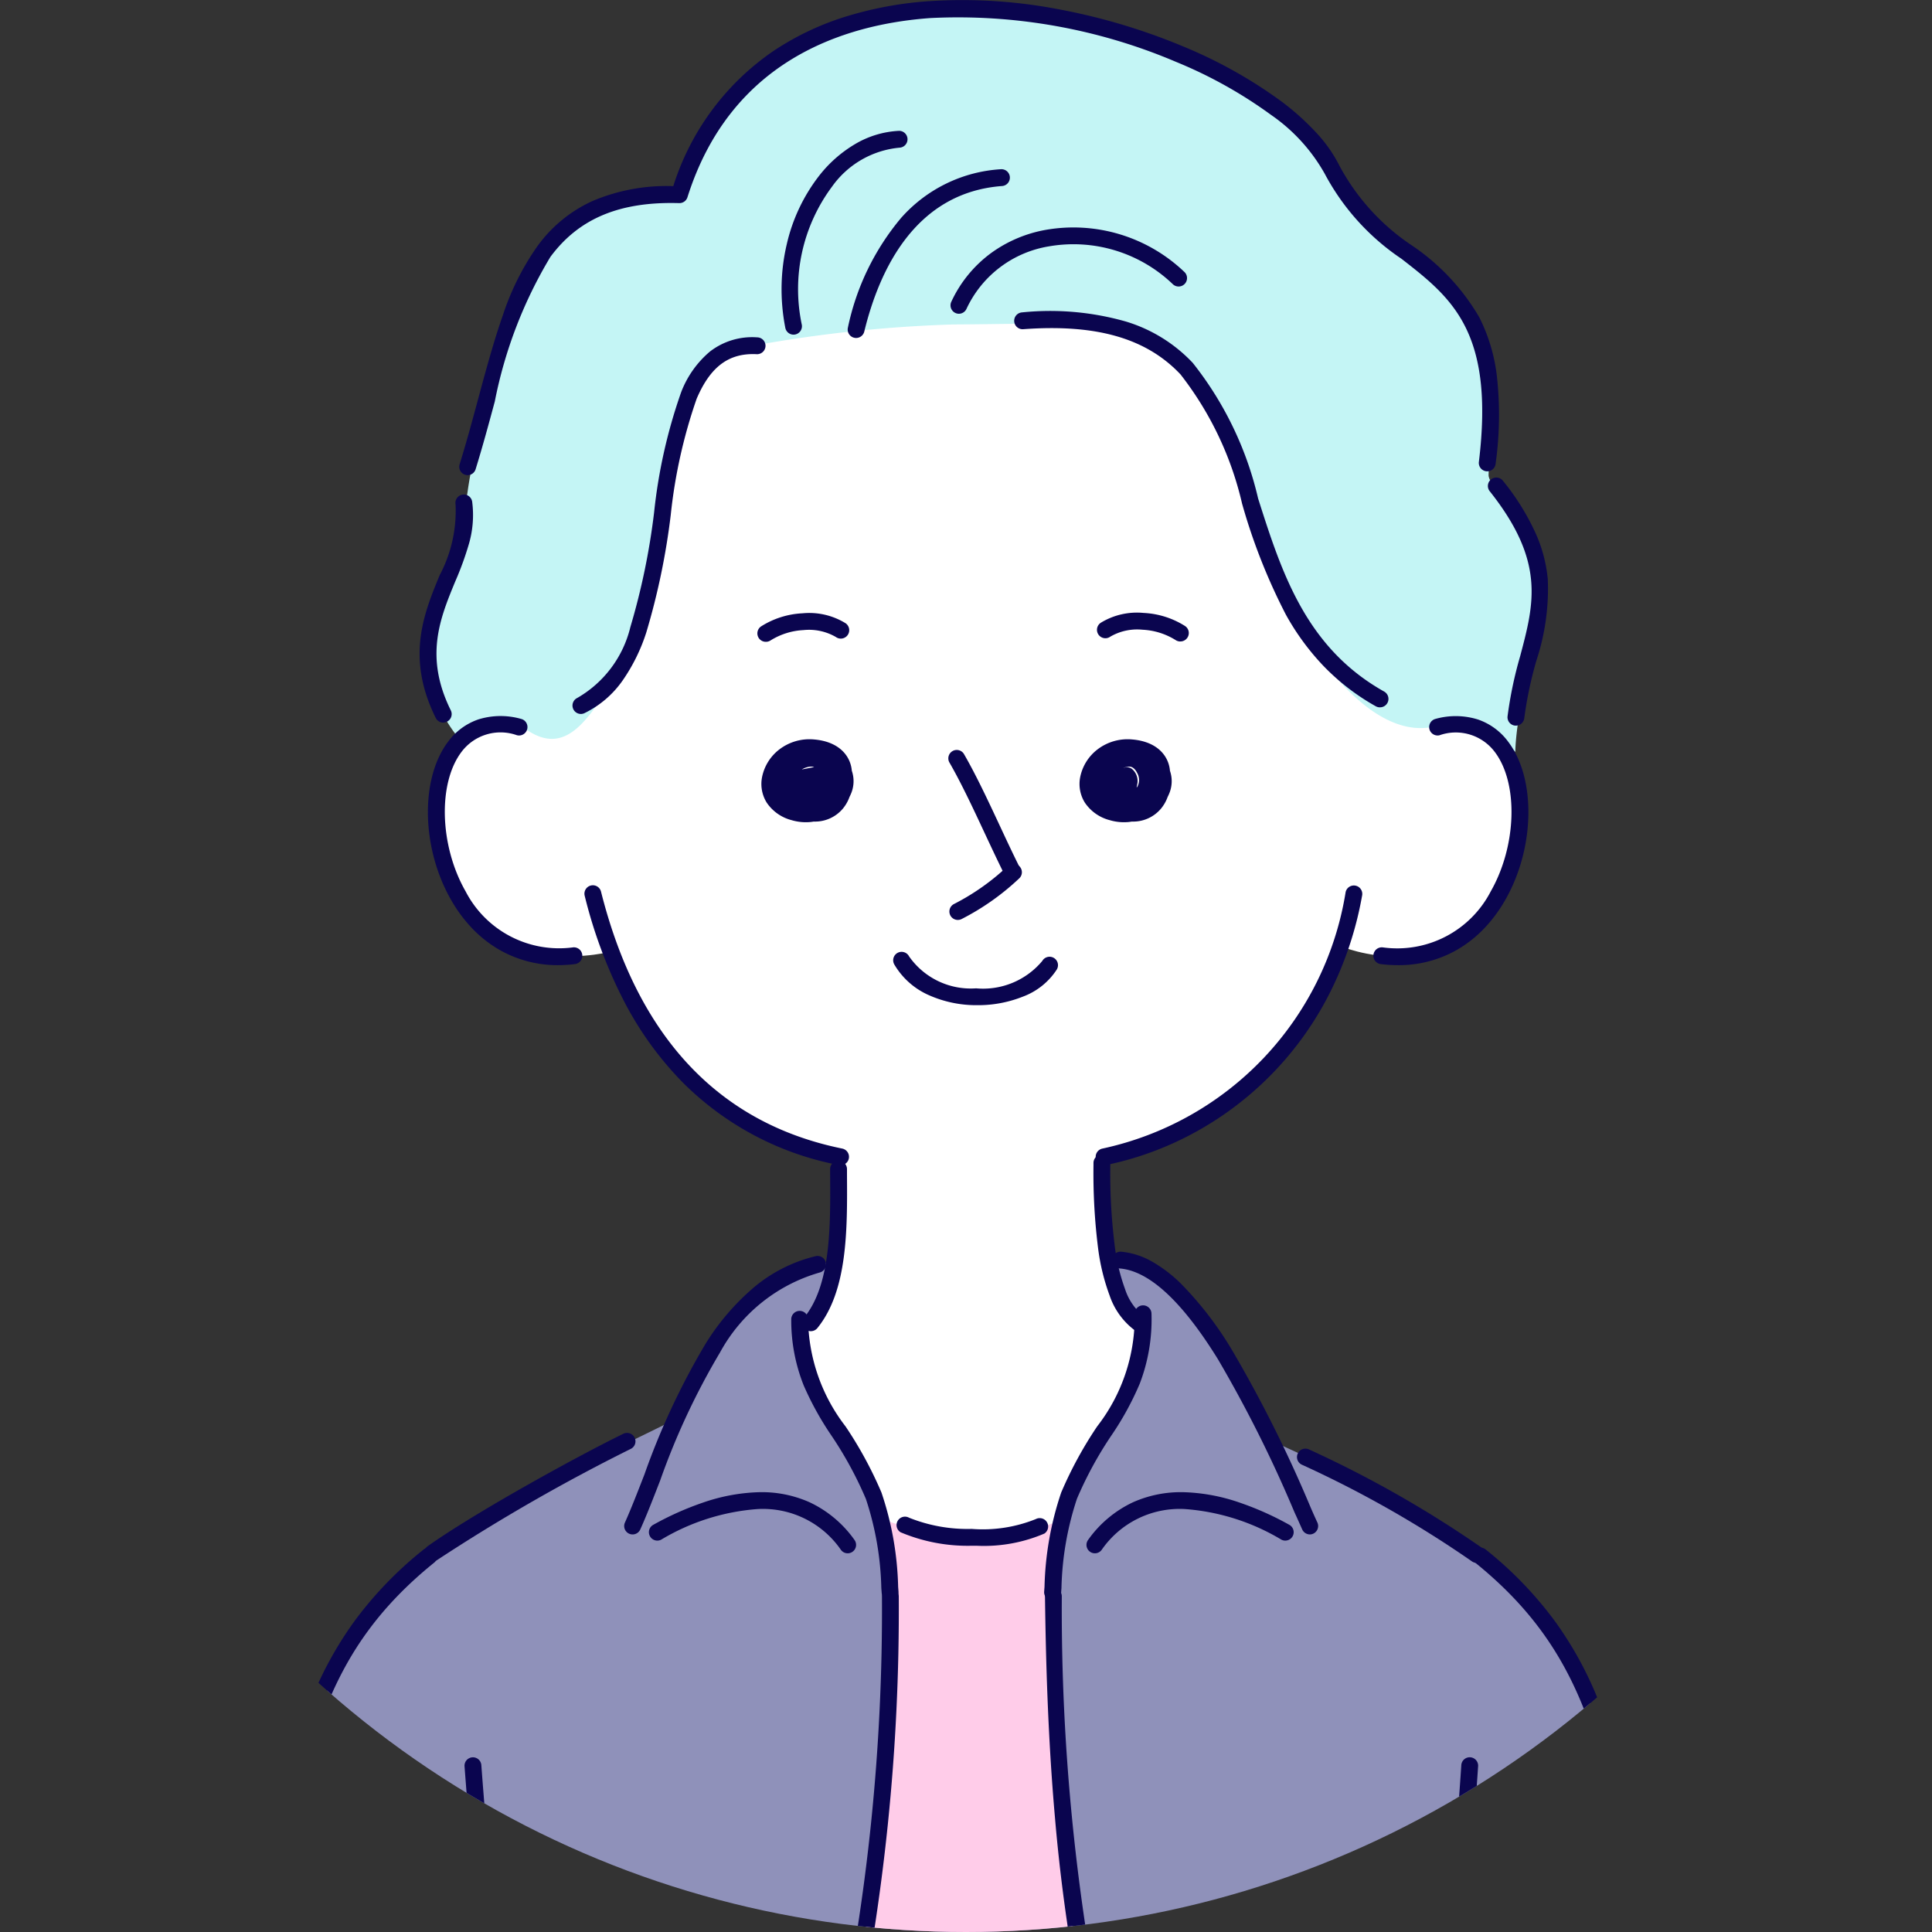
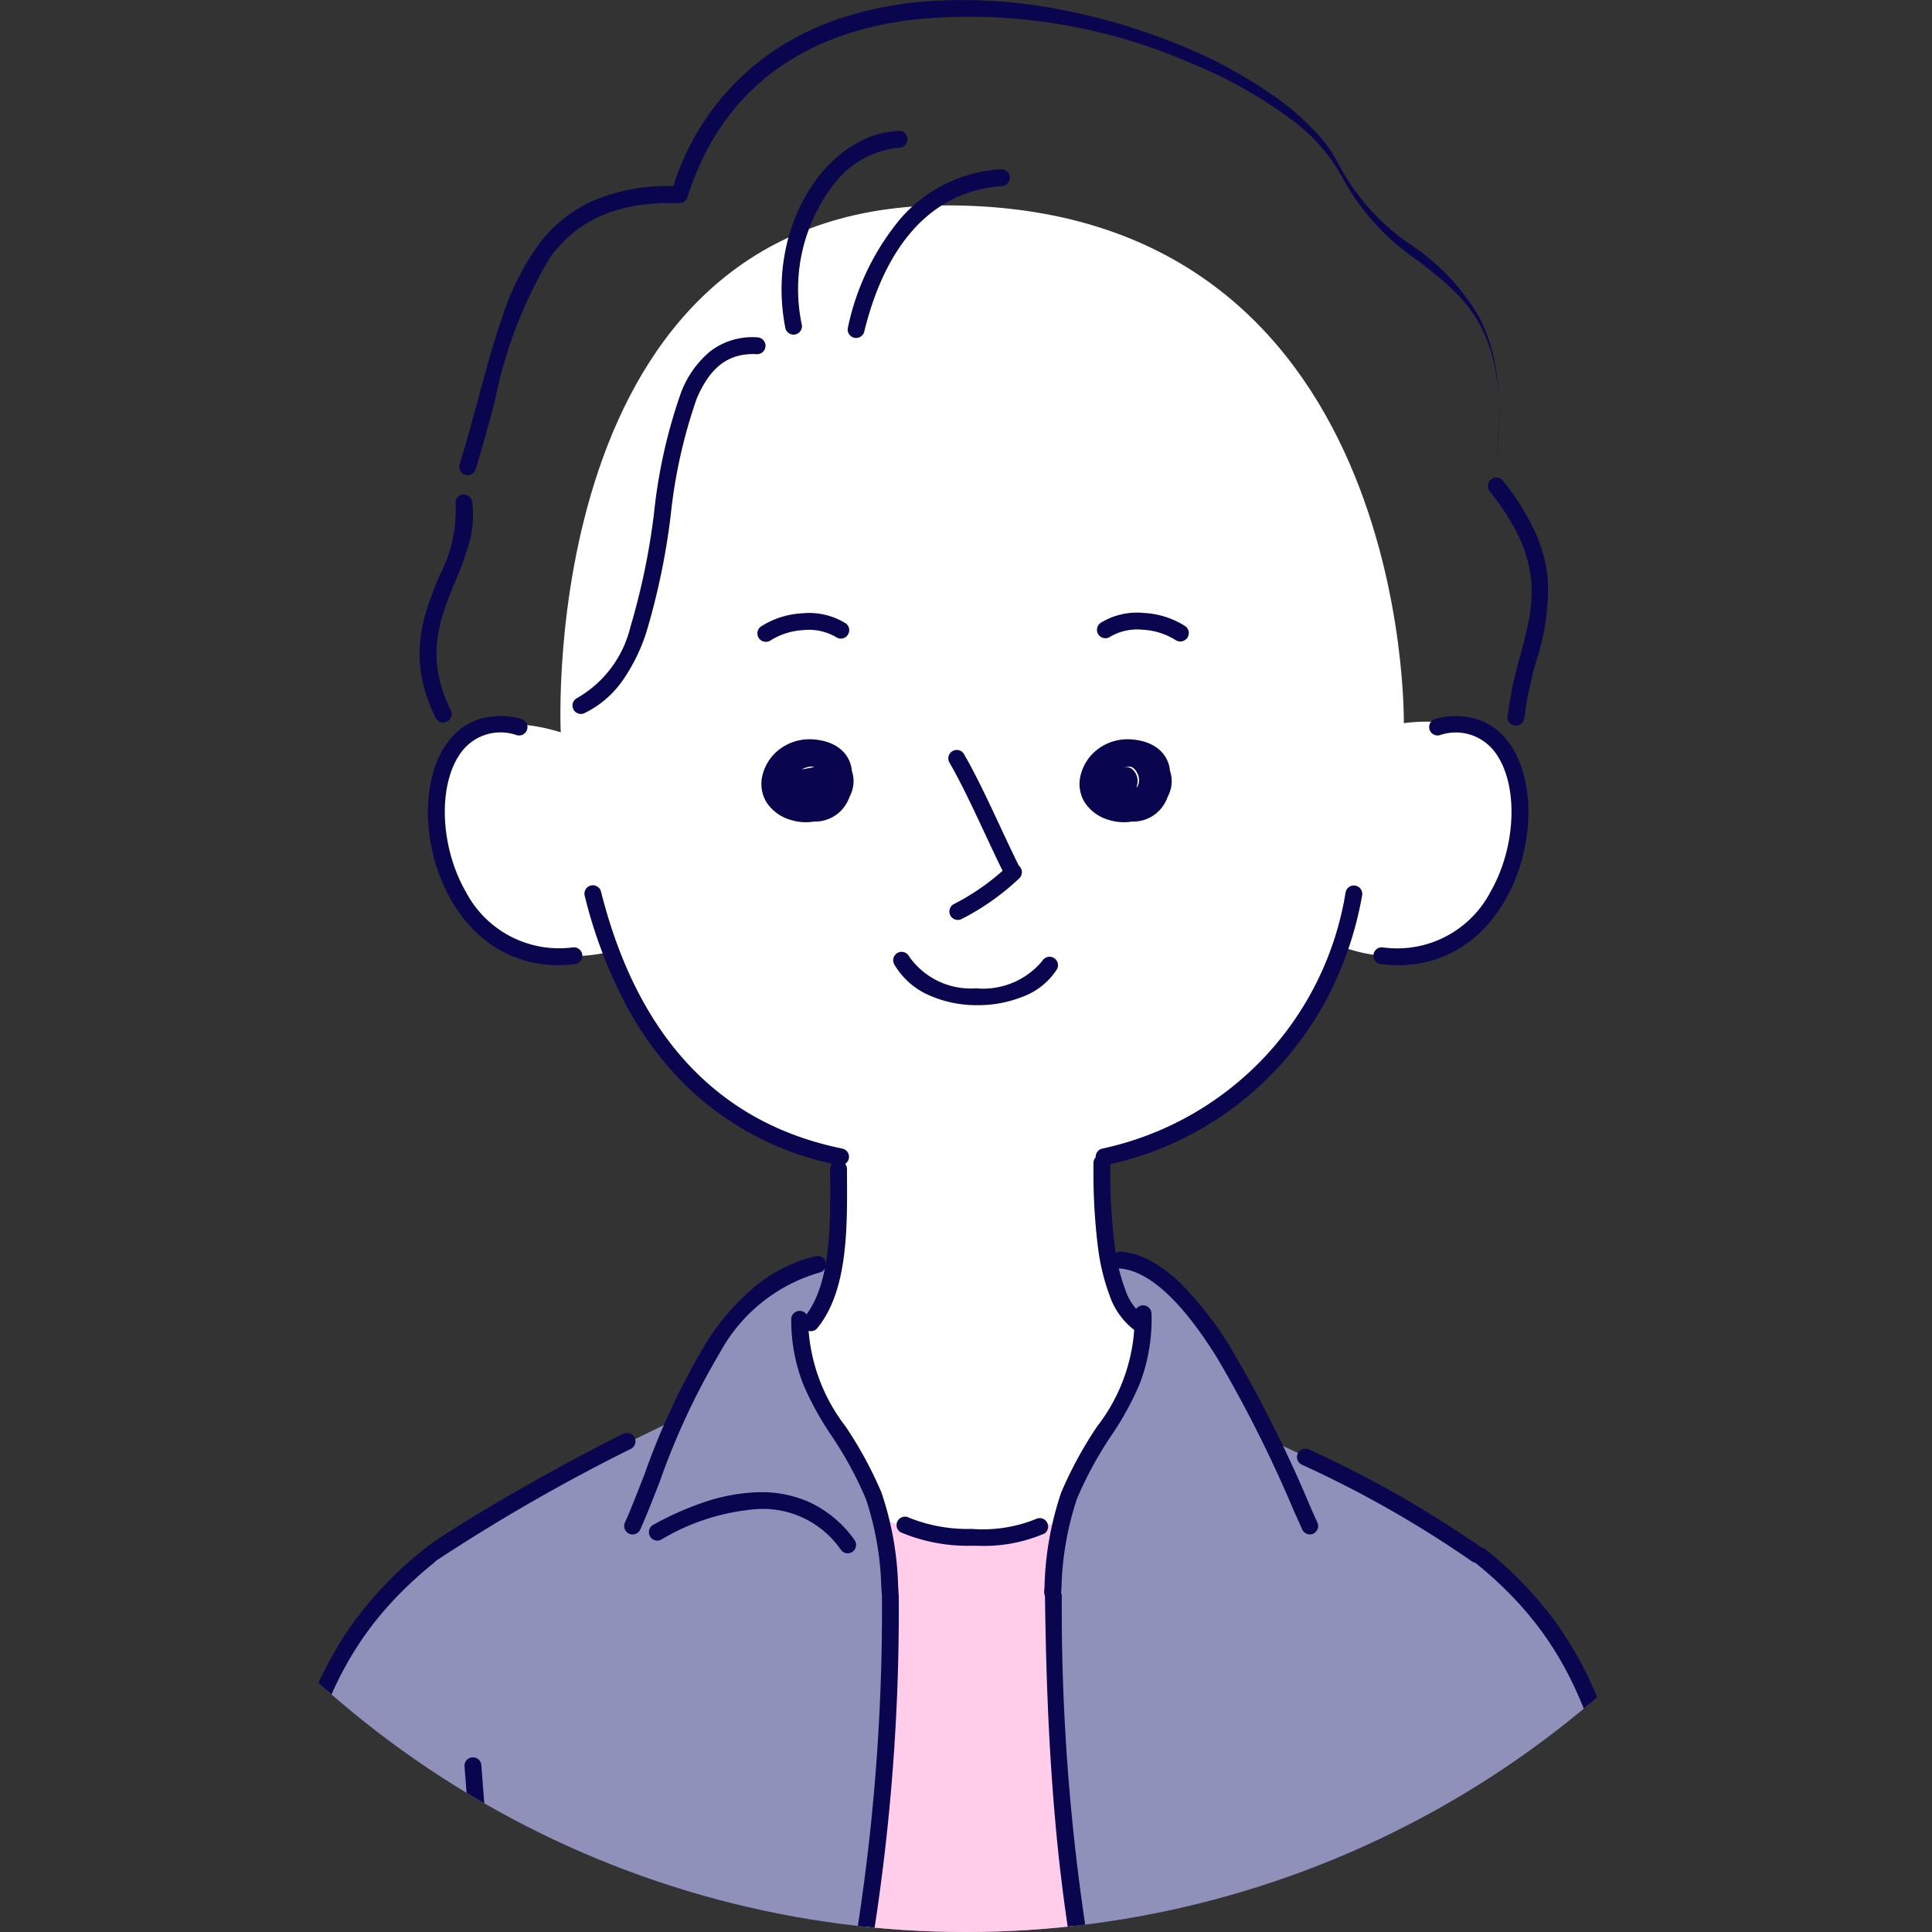
<svg xmlns="http://www.w3.org/2000/svg" width="75" height="75" viewBox="0 0 75 75">
  <rect x="0" y="0" width="75" height="75" fill="#333333" stroke="none" />
  <defs>
    <clipPath id="a">
      <circle cx="37.5" cy="37.5" r="37.5" transform="translate(335.415 12106)" fill="#fff" stroke="#707070" stroke-width="1" />
    </clipPath>
    <clipPath id="b">
      <rect width="56.125" height="80.077" fill="none" />
    </clipPath>
  </defs>
  <g transform="translate(-335.415 -12106)">
    <g clip-path="url(#a)">
      <g transform="translate(344.415 12106)">
        <g clip-path="url(#b)">
          <path d="M40.989,57.082S35.18,55.049,36.2,61.235c.96,5.808,6.609,4.385,6.609,4.385s2.279,6.4,8.951,8.026c0,0,.52,7.642-5.012,10.154,0,0,5.454,4.543,10.364,4.61,5.615.077,10.644-4.235,10.644-4.235S61.624,81.618,62.022,73.7c0,0,6.957-1.736,9.407-8.258,0,0,5.2,2.054,6.707-3.9,1.459-5.769-4.419-4.817-4.419-4.817s.338-20.2-17.88-20.1c-15.863.089-14.848,20.449-14.848,20.449" transform="translate(-28.221 -28.652)" fill="#fff" fill-rule="evenodd" />
          <path d="M1.094,254.819,56.869,255s-1.694-11.853-4.464-15.942c-2.966-4.379-5.61-5.294-11.263-7.911,0,0-3.518-8.132-6.146-6.963a3.541,3.541,0,0,0,1.308,2.655,8.582,8.582,0,0,1-2.193,4.82,6.339,6.339,0,0,0-1.1,2.578c-.145.662-2.48.772-3.32.756a6.072,6.072,0,0,1-3.6-.817c-.407-.323-.518-1.7-1.081-2.289a9.03,9.03,0,0,1-2.179-5.08c1.411-.458,1.3-2.4,1.289-2.425-.359-.564-4.265.953-5.964,5.923-4.079,2.075-9.152,4.037-12.221,8.011-2.553,3.307-4.161,12.935-4.844,16.508" transform="translate(-0.856 -175.252)" fill="#8f91ba" fill-rule="evenodd" />
-           <path d="M36.175,29.723a5.131,5.131,0,0,1-1.163-3.046c.024-2.516,1.183-4.113,1.528-6.529.415-2.9,2.158-8.756,3.565-10.128s3.78-1.42,4.756-1.413c0,0,1.794-5.615,6.708-6.657A18.46,18.46,0,0,1,61.892,2.3c3.2.99,5.635,2.041,7.009,3.729s1.752,2.42,2.427,3.295c1.36,1.762,3.26,2.2,4.163,4.1,1.223,2.57.728,4.113.68,6.1-.019.54,1.948,2.046,1.974,3.956s-.914,5.14-.936,6.8a3.644,3.644,0,0,0-3.253-.964c-2.56.464-5.144-3.412-6.341-6.369-1.071-2.646-1.728-6.81-3.805-8.17s-4.417-1.108-8.447-1.091a52.293,52.293,0,0,0-7.455.773A3.031,3.031,0,0,0,44.93,17c-.484,1.907-1,8.05-2.214,9.74-1.3,1.812-2.16,3.968-4,2.6a2.742,2.742,0,0,0-2.546.389" transform="translate(-27.384 -1.09)" fill="#c4f5f5" fill-rule="evenodd" />
          <path d="M110.236,270.536a10.344,10.344,0,0,0,6.916.139s-.544,14.144,1.579,20.441l-9.941.193s3.055-13.732,1.447-20.773" transform="translate(-85.089 -211.599)" fill="#ffcce9" fill-rule="evenodd" />
-           <path d="M40.848,18.445a.327.327,0,0,1-.312-.423c.275-.888.511-1.764.739-2.611.306-1.136.6-2.209.944-3.189a10.12,10.12,0,0,1,1.317-2.639A5.378,5.378,0,0,1,45.7,7.8a7.354,7.354,0,0,1,3.13-.575,9.986,9.986,0,0,1,3.879-5.241A10.846,10.846,0,0,1,55.576.627,14.258,14.258,0,0,1,58.762.044a19.846,19.846,0,0,1,5.071.323A23.906,23.906,0,0,1,68.6,1.792a18.119,18.119,0,0,1,3.832,2.14A10,10,0,0,1,73.8,5.16a5.529,5.529,0,0,1,.9,1.292A8.6,8.6,0,0,0,77.5,9.525a8.554,8.554,0,0,1,2.62,2.794,6.824,6.824,0,0,1,.686,2.321A13.715,13.715,0,0,1,80.753,18a.327.327,0,1,1-.649-.079c.614-5.059-1.064-6.365-3.007-7.877a9.128,9.128,0,0,1-2.978-3.3,6.839,6.839,0,0,0-2.083-2.284,17.461,17.461,0,0,0-3.692-2.06A21.589,21.589,0,0,0,58.809.7c-3.375.245-7.751,1.65-9.429,6.956a.327.327,0,0,1-.321.228c-2.314-.068-3.9.6-5,2.089a17.356,17.356,0,0,0-2.158,5.612c-.23.853-.468,1.734-.746,2.634A.327.327,0,0,1,40.848,18.445Z" transform="translate(-31.693 0.001)" fill="#0a054f" />
+           <path d="M40.848,18.445a.327.327,0,0,1-.312-.423c.275-.888.511-1.764.739-2.611.306-1.136.6-2.209.944-3.189a10.12,10.12,0,0,1,1.317-2.639A5.378,5.378,0,0,1,45.7,7.8a7.354,7.354,0,0,1,3.13-.575,9.986,9.986,0,0,1,3.879-5.241A10.846,10.846,0,0,1,55.576.627,14.258,14.258,0,0,1,58.762.044a19.846,19.846,0,0,1,5.071.323A23.906,23.906,0,0,1,68.6,1.792a18.119,18.119,0,0,1,3.832,2.14A10,10,0,0,1,73.8,5.16a5.529,5.529,0,0,1,.9,1.292A8.6,8.6,0,0,0,77.5,9.525a8.554,8.554,0,0,1,2.62,2.794,6.824,6.824,0,0,1,.686,2.321A13.715,13.715,0,0,1,80.753,18c.614-5.059-1.064-6.365-3.007-7.877a9.128,9.128,0,0,1-2.978-3.3,6.839,6.839,0,0,0-2.083-2.284,17.461,17.461,0,0,0-3.692-2.06A21.589,21.589,0,0,0,58.809.7c-3.375.245-7.751,1.65-9.429,6.956a.327.327,0,0,1-.321.228c-2.314-.068-3.9.6-5,2.089a17.356,17.356,0,0,0-2.158,5.612c-.23.853-.468,1.734-.746,2.634A.327.327,0,0,1,40.848,18.445Z" transform="translate(-31.693 0.001)" fill="#0a054f" />
          <path d="M34.379,97.029a.327.327,0,0,1-.293-.182c-1.163-2.35-.463-4.048.155-5.546a5.324,5.324,0,0,0,.615-2.739.327.327,0,1,1,.647-.09,4.018,4.018,0,0,1-.123,1.6,12.028,12.028,0,0,1-.535,1.474c-.593,1.437-1.206,2.922-.174,5.007a.327.327,0,0,1-.293.472Z" transform="translate(-26.171 -68.977)" fill="#0a054f" />
          <path d="M40.009,137.276a4.537,4.537,0,0,1-2.282-.59,4.746,4.746,0,0,1-1.079-.85,5.642,5.642,0,0,1-.811-1.1c-1.149-2.01-1.2-4.7-.111-6.136a2.443,2.443,0,0,1,1.176-.864,2.9,2.9,0,0,1,1.651-.021.327.327,0,1,1-.16.634,1.894,1.894,0,0,0-2.146.647c-.924,1.217-.854,3.647.158,5.416a4.086,4.086,0,0,0,4.177,2.173.327.327,0,0,1,.077.649A5.54,5.54,0,0,1,40.009,137.276Z" transform="translate(-27.33 -99.809)" fill="#0a054f" />
          <path d="M204.407,137.276a5.536,5.536,0,0,1-.649-.039.327.327,0,1,1,.077-.649,4.086,4.086,0,0,0,4.177-2.173c1.011-1.769,1.082-4.2.158-5.416a1.894,1.894,0,0,0-2.146-.647.327.327,0,0,1-.16-.634,2.9,2.9,0,0,1,1.651.021,2.443,2.443,0,0,1,1.176.864c1.087,1.431,1.038,4.126-.111,6.136a5.643,5.643,0,0,1-.811,1.1,4.746,4.746,0,0,1-1.079.85A4.538,4.538,0,0,1,204.407,137.276Z" transform="translate(-159.143 -99.809)" fill="#0a054f" />
          <path d="M72.768,168.581a.328.328,0,0,1-.066-.007,11.643,11.643,0,0,1-6.071-3.214,13.074,13.074,0,0,1-2.241-3.087,18.554,18.554,0,0,1-1.561-4.165.327.327,0,0,1,.634-.159c1.42,5.648,4.572,9.008,9.369,9.985a.327.327,0,0,1-.065.647Z" transform="translate(-49.134 -123.346)" fill="#0a054f" />
          <path d="M154.249,168.592a.327.327,0,0,1-.065-.647,12.152,12.152,0,0,0,9.444-9.96.327.327,0,0,1,.643.115,13.677,13.677,0,0,1-1.348,3.976,12.673,12.673,0,0,1-5.259,5.3,12.368,12.368,0,0,1-3.35,1.21A.328.328,0,0,1,154.249,168.592Z" transform="translate(-120.39 -123.357)" fill="#0a054f" />
          <path d="M130.131,138.638a.327.327,0,0,1-.292-.181c-.259-.517-.526-1.089-.785-1.642-.449-.961-.914-1.956-1.372-2.746a.327.327,0,0,1,.565-.328c.472.815.943,1.822,1.4,2.8.256.549.522,1.117.777,1.626a.327.327,0,0,1-.292.473Z" transform="translate(-99.831 -104.478)" fill="#0a054f" />
          <path d="M128.188,156.126a.327.327,0,0,1-.147-.619,8.959,8.959,0,0,0,2.077-1.465.327.327,0,1,1,.447.477,9.621,9.621,0,0,1-2.231,1.573A.325.325,0,0,1,128.188,156.126Z" transform="translate(-100.006 -120.414)" fill="#0a054f" />
          <path d="M121.137,171.727h-.059a4.515,4.515,0,0,1-1.806-.381,2.915,2.915,0,0,1-1.354-1.189.327.327,0,1,1,.568-.323,2.922,2.922,0,0,0,2.6,1.239,2.99,2.99,0,0,0,2.57-1.063.327.327,0,1,1,.561.336,2.676,2.676,0,0,1-1.316,1.05A4.681,4.681,0,0,1,121.137,171.727Z" transform="translate(-92.195 -132.706)" fill="#0a054f" />
          <path d="M96.117,134.947l-.083,0a1.935,1.935,0,0,1-.5-.08,1.665,1.665,0,0,1-.964-.68,1.368,1.368,0,0,1-.179-1,1.8,1.8,0,0,1,.665-1.062,1.922,1.922,0,0,1,1.344-.391c1.021.084,1.43.679,1.473,1.215a1.241,1.241,0,0,1-.042.916q-.021.05-.047.1a1.5,1.5,0,0,1-.26.457,1.41,1.41,0,0,1-1.125.5h-.006A1.524,1.524,0,0,1,96.117,134.947Zm.183-2.159H96.28a.774.774,0,0,0-.348.112l.162-.032.188-.036a.881.881,0,0,1,.128-.017A.238.238,0,0,0,96.3,132.788Z" transform="translate(-73.806 -103.029)" fill="#0a054f" />
          <path d="M152.806,134.947l-.083,0a1.935,1.935,0,0,1-.5-.08,1.664,1.664,0,0,1-.964-.68,1.368,1.368,0,0,1-.179-1,1.8,1.8,0,0,1,.665-1.062,1.922,1.922,0,0,1,1.344-.391c1.021.084,1.43.679,1.473,1.215a1.241,1.241,0,0,1-.042.916q-.021.05-.047.1a1.5,1.5,0,0,1-.26.457,1.41,1.41,0,0,1-1.125.5h-.006A1.525,1.525,0,0,1,152.806,134.947Zm.086-2.133a.319.319,0,0,1,.189.06.611.611,0,0,1,.207.622c-.005.032-.012.064-.02.1a.1.1,0,0,0,.025-.019.552.552,0,0,0-.005-.545c-.037-.077-.144-.256-.319-.241a.818.818,0,0,0-.222.049l.065-.016A.392.392,0,0,1,152.892,132.814Z" transform="translate(-118.145 -103.029)" fill="#0a054f" />
          <path d="M93.99,110.377a.327.327,0,0,1-.184-.6,3.3,3.3,0,0,1,1.606-.507,2.692,2.692,0,0,1,1.657.377.327.327,0,1,1-.365.542,2.076,2.076,0,0,0-1.252-.267,2.67,2.67,0,0,0-1.279.4A.325.325,0,0,1,93.99,110.377Z" transform="translate(-73.258 -85.462)" fill="#0a054f" />
          <path d="M157.433,110.316a.325.325,0,0,1-.183-.056,2.669,2.669,0,0,0-1.279-.4,2.075,2.075,0,0,0-1.251.267.327.327,0,1,1-.365-.542,2.691,2.691,0,0,1,1.656-.377,3.3,3.3,0,0,1,1.606.507.327.327,0,0,1-.184.6Z" transform="translate(-120.615 -85.414)" fill="#0a054f" />
          <path d="M101.982,213.434a.327.327,0,0,1-.253-.533c1.036-1.271,1.02-3.542,1.006-5.545q0-.107,0-.214a.327.327,0,0,1,.654,0q0,.106,0,.213c.014,2.114.031,4.509-1.153,5.963A.326.326,0,0,1,101.982,213.434Z" transform="translate(-79.509 -161.758)" fill="#0a054f" />
          <path d="M155.3,212.582a.325.325,0,0,1-.186-.058,2.813,2.813,0,0,1-.941-1.325,8.234,8.234,0,0,1-.443-1.8,23.28,23.28,0,0,1-.183-3.261v-.084a.327.327,0,0,1,.326-.327h0a.327.327,0,0,1,.327.326v.085a22.707,22.707,0,0,0,.176,3.168,7.594,7.594,0,0,0,.4,1.655,2.192,2.192,0,0,0,.706,1.027.327.327,0,0,1-.187.6Z" transform="translate(-120.098 -160.908)" fill="#0a054f" />
          <path d="M.327,295.157a.327.327,0,0,1-.319-.4c.441-1.926.787-3.7,1.092-5.266a42.8,42.8,0,0,1,1.965-7.74,14.142,14.142,0,0,1,1.7-3.1,14.7,14.7,0,0,1,2.671-2.767.327.327,0,1,1,.411.508c-4.19,3.39-4.911,7.091-6.106,13.223-.306,1.571-.653,3.351-1.1,5.287A.327.327,0,0,1,.327,295.157Z" transform="translate(0 -215.725)" fill="#0a054f" />
          <path d="M228.689,295.157a.327.327,0,0,1-.318-.254c-.443-1.936-.79-3.716-1.1-5.286-1.195-6.132-1.916-9.833-6.106-13.224a.327.327,0,1,1,.411-.508,14.7,14.7,0,0,1,2.671,2.767,14.142,14.142,0,0,1,1.7,3.1,42.8,42.8,0,0,1,1.965,7.74c.305,1.566.651,3.34,1.092,5.266a.327.327,0,0,1-.319.4Z" transform="translate(-172.891 -215.725)" fill="#0a054f" />
          <path d="M34.57,260.355a.327.327,0,0,1-.19-.593c.8-.57,2.136-1.393,3.765-2.317,1.39-.788,2.855-1.572,3.824-2.045a.327.327,0,1,1,.287.587,72,72,0,0,0-7.5,4.306A.325.325,0,0,1,34.57,260.355Z" transform="translate(-26.783 -199.735)" fill="#0a054f" />
          <path d="M196.771,262.569a.325.325,0,0,1-.189-.061,42.53,42.53,0,0,0-6.607-3.755.327.327,0,0,1,.28-.591,43.142,43.142,0,0,1,6.706,3.814.327.327,0,0,1-.19.593Z" transform="translate(-148.442 -201.896)" fill="#0a054f" />
          <path d="M42.766,325.02a.327.327,0,0,1-.326-.3c-.148-2.011-.3-3.675-.47-5.437s-.335-3.565-.5-5.762a.327.327,0,1,1,.652-.048c.163,2.191.333,4,.5,5.75.166,1.765.323,3.432.471,5.45a.327.327,0,0,1-.3.35Z" transform="translate(-32.436 -244.943)" fill="#0a054f" />
-           <path d="M215.111,324.56h-.027a.327.327,0,0,1-.3-.353c.13-1.565.263-2.943.391-4.276.2-2.064.385-4.014.545-6.432a.327.327,0,1,1,.652.043c-.16,2.427-.348,4.382-.547,6.451-.128,1.331-.26,2.707-.39,4.268A.327.327,0,0,1,215.111,324.56Z" transform="translate(-167.993 -244.963)" fill="#0a054f" />
          <path d="M98.422,31.224a.327.327,0,0,1-.32-.264,7.784,7.784,0,0,1-.144-1.669,7.6,7.6,0,0,1,.2-1.576A6.813,6.813,0,0,1,99.4,25.075a5,5,0,0,1,1.408-1.247,3.7,3.7,0,0,1,1.708-.516.327.327,0,0,1,.028.653,3.618,3.618,0,0,0-2.63,1.515,6.661,6.661,0,0,0-1.173,5.354.327.327,0,0,1-.321.39Z" transform="translate(-76.616 -18.233)" fill="#0a054f" />
          <path d="M110.058,36.685a.327.327,0,0,1-.318-.4,9.693,9.693,0,0,1,2.064-4.258,5.622,5.622,0,0,1,3.882-1.893.327.327,0,0,1,.048.652c-3.351.245-4.764,3.21-5.359,5.654A.327.327,0,0,1,110.058,36.685Z" transform="translate(-85.825 -23.565)" fill="#0a054f" />
-           <path d="M128.411,43.857a.327.327,0,0,1-.3-.466,4.894,4.894,0,0,1,1.546-1.892,5.14,5.14,0,0,1,2.127-.9,6.234,6.234,0,0,1,5.368,1.629.327.327,0,1,1-.454.47,5.57,5.57,0,0,0-4.8-1.457,4.292,4.292,0,0,0-3.2,2.43A.327.327,0,0,1,128.411,43.857Z" transform="translate(-100.181 -31.677)" fill="#0a054f" />
-           <path d="M153.56,70.849a.325.325,0,0,1-.16-.042A8.747,8.747,0,0,1,151.33,69.2a9.646,9.646,0,0,1-1.42-1.951,22.867,22.867,0,0,1-1.7-4.309,12.839,12.839,0,0,0-2.391-5.017c-1.327-1.406-3.27-1.963-6.113-1.753a.327.327,0,0,1-.048-.652,10.732,10.732,0,0,1,4.053.357,5.915,5.915,0,0,1,2.583,1.6,13.289,13.289,0,0,1,2.539,5.267c.906,2.843,1.843,5.784,4.893,7.494a.327.327,0,0,1-.16.612Z" transform="translate(-108.993 -43.39)" fill="#0a054f" />
          <path d="M61.023,74.724a.327.327,0,0,1-.14-.622,4.352,4.352,0,0,0,2.061-2.752,26.745,26.745,0,0,0,.921-4.447,20.428,20.428,0,0,1,1.05-4.669,3.871,3.871,0,0,1,1.112-1.574,2.679,2.679,0,0,1,1.841-.556.327.327,0,1,1-.03.653c-1.074-.05-1.79.485-2.322,1.733A20.039,20.039,0,0,0,64.511,67a27.2,27.2,0,0,1-.949,4.56,7.022,7.022,0,0,1-.919,1.865,3.877,3.877,0,0,1-1.481,1.267A.326.326,0,0,1,61.023,74.724Z" transform="translate(-47.473 -47.008)" fill="#0a054f" />
          <path d="M224.939,94.76l-.037,0a.327.327,0,0,1-.288-.361,15.583,15.583,0,0,1,.489-2.333c.546-2.055.978-3.679-1.173-6.395a.327.327,0,1,1,.512-.406,9.331,9.331,0,0,1,1.262,2.028,5.63,5.63,0,0,1,.472,1.787,8.874,8.874,0,0,1-.442,3.154,15.069,15.069,0,0,0-.471,2.238A.327.327,0,0,1,224.939,94.76Z" transform="translate(-175.091 -66.592)" fill="#0a054f" />
          <path d="M103.517,244.828a.327.327,0,0,1-.326-.3l-.014-.186a11.83,11.83,0,0,0-.6-3.463,14.655,14.655,0,0,0-1.34-2.462,11.855,11.855,0,0,1-1.071-1.936,6.813,6.813,0,0,1-.486-2.569.327.327,0,0,1,.654-.007,6.942,6.942,0,0,0,1.454,4.161,15.4,15.4,0,0,1,1.394,2.566,12.3,12.3,0,0,1,.648,3.661l.014.186a.327.327,0,0,1-.3.35Z" transform="translate(-77.964 -182.693)" fill="#0a054f" />
          <path d="M145.066,244.064h-.025a.327.327,0,0,1-.3-.35l.014-.186a12.307,12.307,0,0,1,.648-3.661A15.4,15.4,0,0,1,146.8,237.3a6.91,6.91,0,0,0,1.454-4.366.327.327,0,1,1,.654-.009,6.975,6.975,0,0,1-.455,2.715,11.5,11.5,0,0,1-1.1,2.011,14.655,14.655,0,0,0-1.34,2.462,11.836,11.836,0,0,0-.6,3.463l-.014.187A.327.327,0,0,1,145.066,244.064Z" transform="translate(-113.207 -181.929)" fill="#0a054f" />
          <path d="M107.9,301.069a.327.327,0,0,1-.319-.4,80.725,80.725,0,0,0,1.791-17.472.327.327,0,0,1,.653.009,81.32,81.32,0,0,1-1.808,17.61A.327.327,0,0,1,107.9,301.069Z" transform="translate(-84.135 -221.249)" fill="#0a054f" />
          <path d="M146.982,301.189a.327.327,0,0,1-.319-.255,68.413,68.413,0,0,1-1.377-9c-.283-3.2-.356-6.261-.388-8.572a.327.327,0,1,1,.653-.009,83.129,83.129,0,0,0,1.749,17.441.327.327,0,0,1-.319.4Z" transform="translate(-113.332 -221.37)" fill="#0a054f" />
          <path d="M70.246,234.6a.327.327,0,0,1-.3-.46c.243-.542.493-1.188.759-1.872a28.29,28.29,0,0,1,2.386-5.093,9.315,9.315,0,0,1,1.816-2.127,5.842,5.842,0,0,1,2.454-1.253.327.327,0,0,1,.147.637,6.416,6.416,0,0,0-3.868,3.1,27.794,27.794,0,0,0-2.326,4.975c-.269.692-.522,1.345-.772,1.9A.327.327,0,0,1,70.246,234.6Z" transform="translate(-54.687 -175.033)" fill="#0a054f" />
          <path d="M164.615,234.017a.327.327,0,0,1-.3-.193c-.092-.206-.191-.43-.3-.666a50.206,50.206,0,0,0-2.971-5.94c-1.383-2.238-2.661-3.424-3.8-3.524a.327.327,0,1,1,.058-.651,3,3,0,0,1,1.2.392,5.463,5.463,0,0,1,1.106.848,13.559,13.559,0,0,1,1.99,2.592,50.726,50.726,0,0,1,3.012,6.019c.1.236.2.459.295.664a.327.327,0,0,1-.3.46Z" transform="translate(-122.763 -174.451)" fill="#0a054f" />
          <path d="M81.984,268.268a.326.326,0,0,1-.264-.134,3.677,3.677,0,0,0-3.229-1.584,8.494,8.494,0,0,0-3.754,1.192.327.327,0,0,1-.317-.571,11.735,11.735,0,0,1,1.97-.88,7.242,7.242,0,0,1,2.084-.393,4.554,4.554,0,0,1,2.033.39,4.455,4.455,0,0,1,1.74,1.461.327.327,0,0,1-.264.519Z" transform="translate(-58.076 -207.969)" fill="#0a054f" />
-           <path d="M152.616,268.268a.327.327,0,0,1-.264-.519,4.456,4.456,0,0,1,1.741-1.461,4.555,4.555,0,0,1,2.033-.39,7.241,7.241,0,0,1,2.084.393,11.733,11.733,0,0,1,1.97.88.327.327,0,0,1-.317.571,8.493,8.493,0,0,0-3.754-1.192,3.678,3.678,0,0,0-3.229,1.584A.326.326,0,0,1,152.616,268.268Z" transform="translate(-119.113 -207.969)" fill="#0a054f" />
          <path d="M121.541,271.365l-.212,0a6.7,6.7,0,0,1-2.748-.524.327.327,0,0,1,.329-.565,6.1,6.1,0,0,0,2.432.435,5.512,5.512,0,0,0,2.49-.382.327.327,0,0,1,.331.563A5.957,5.957,0,0,1,121.541,271.365Z" transform="translate(-92.621 -211.359)" fill="#0a054f" />
        </g>
      </g>
    </g>
  </g>
</svg>